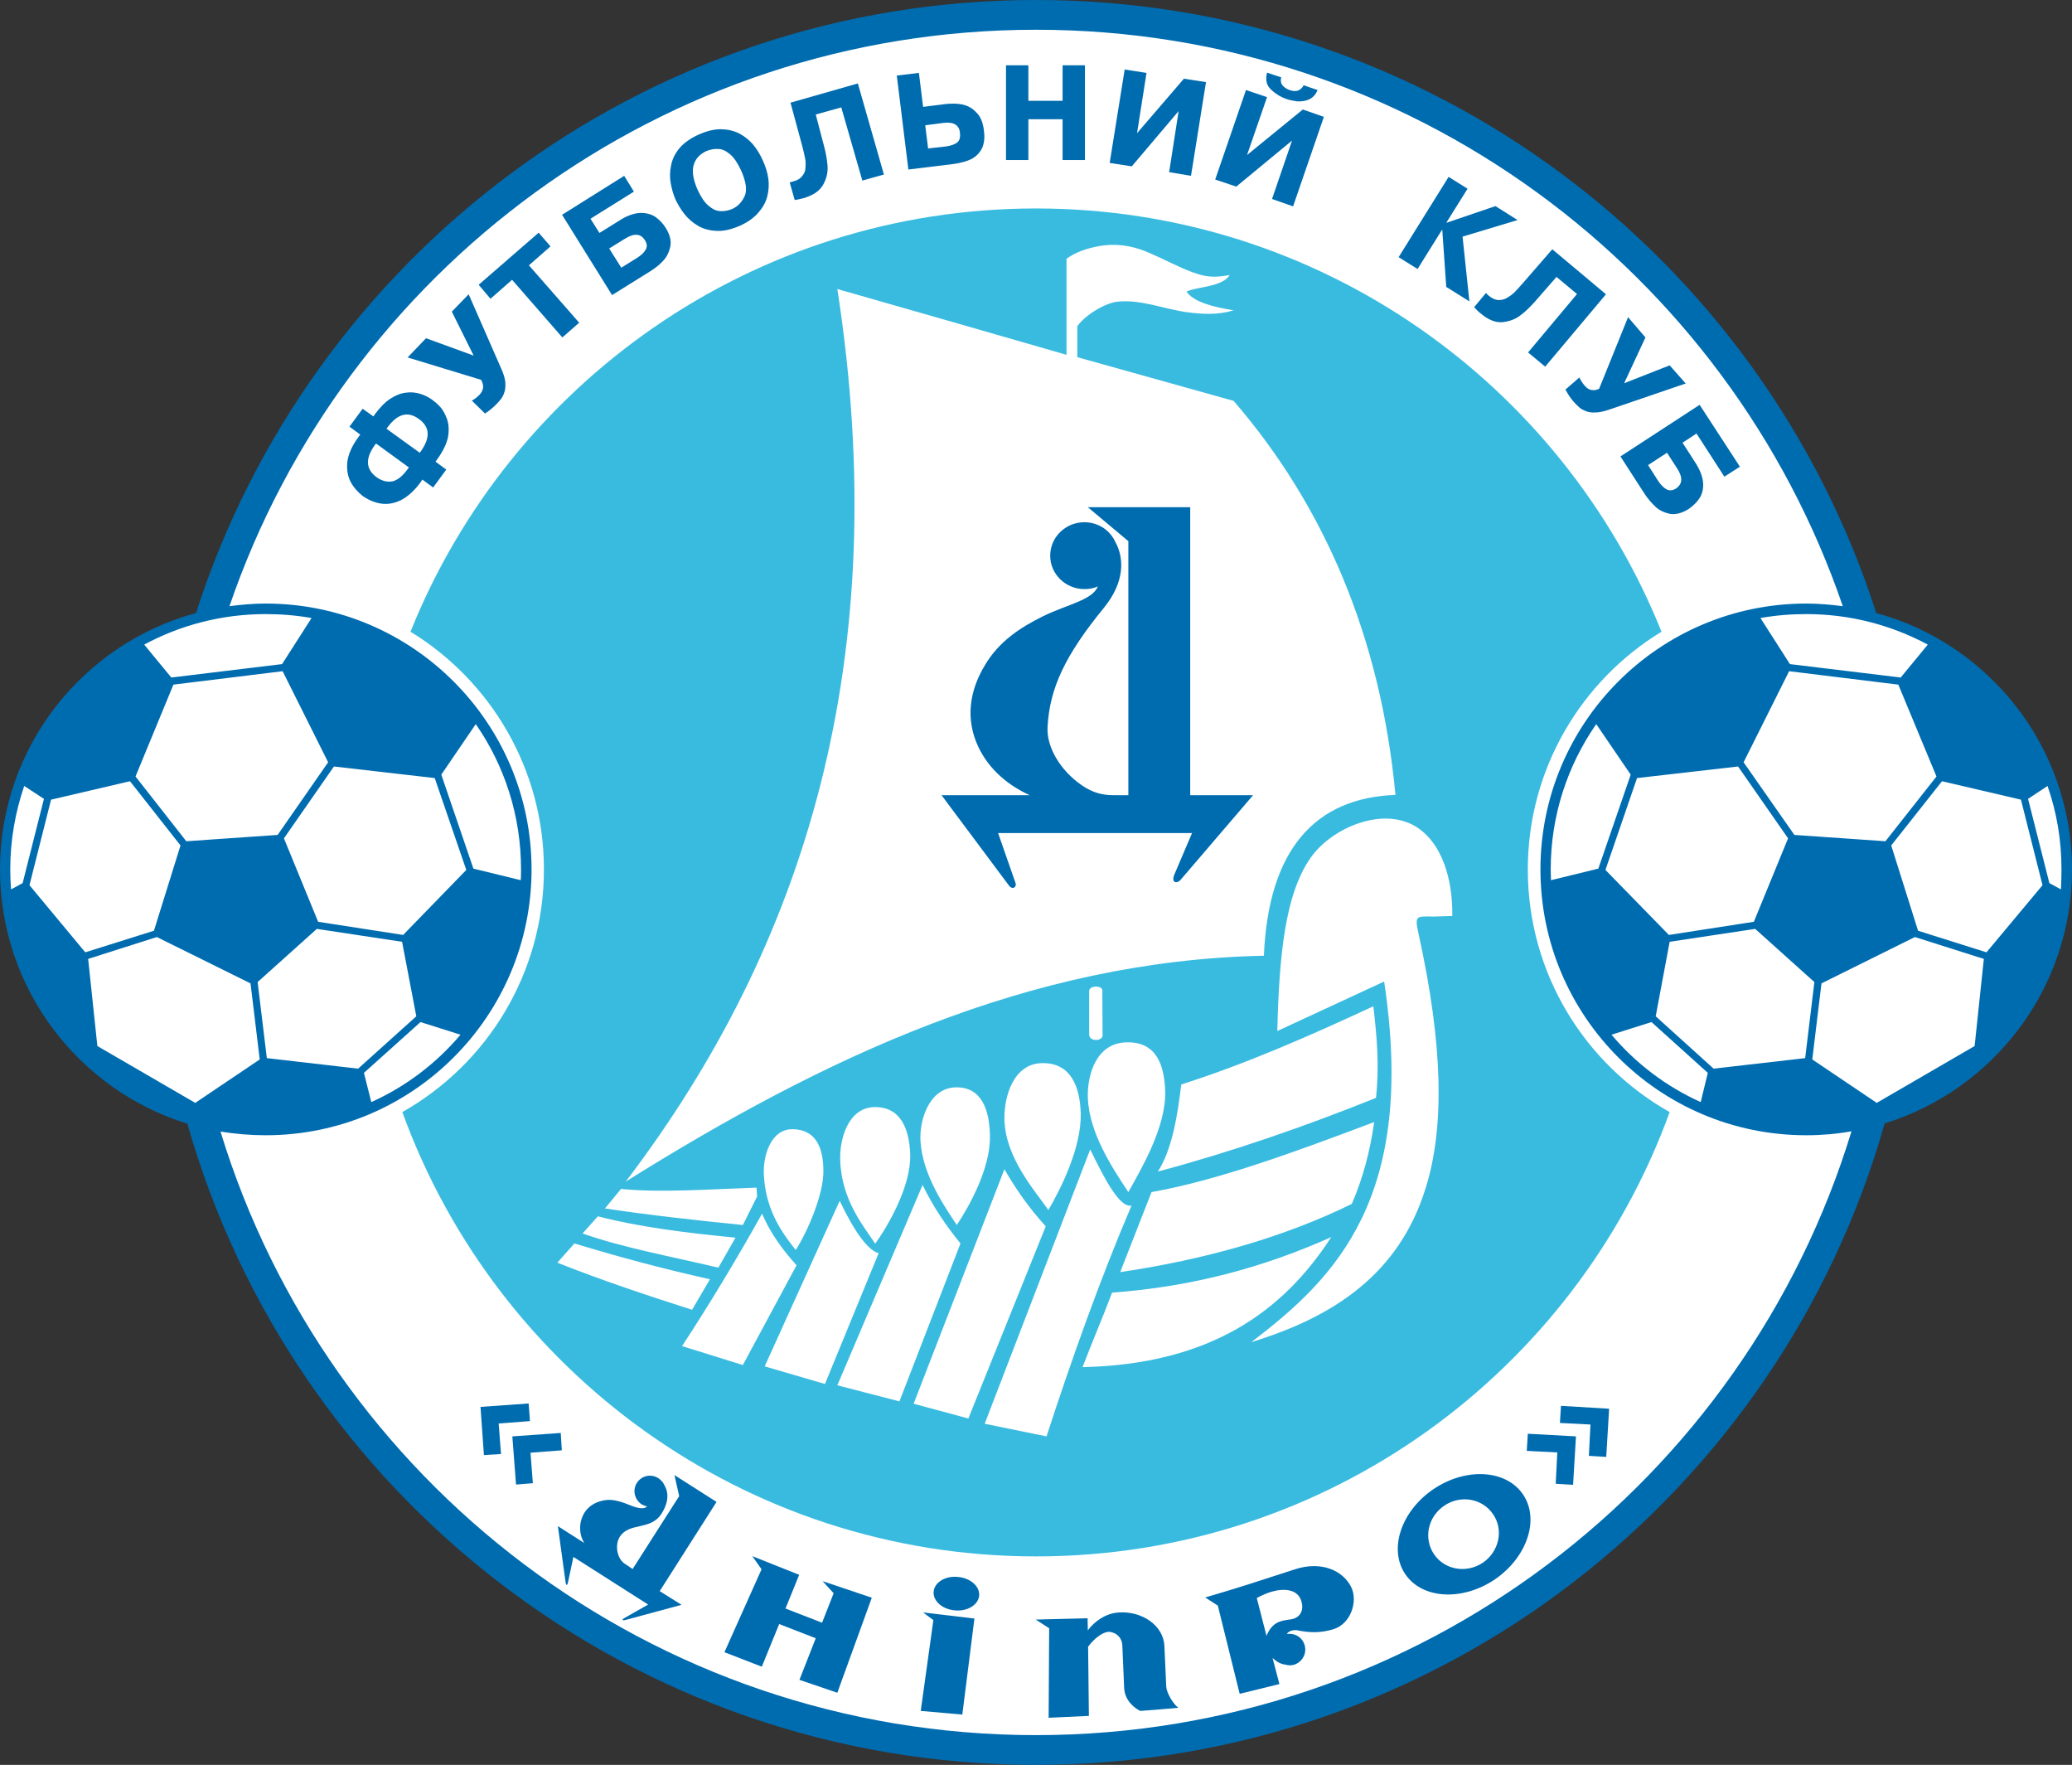
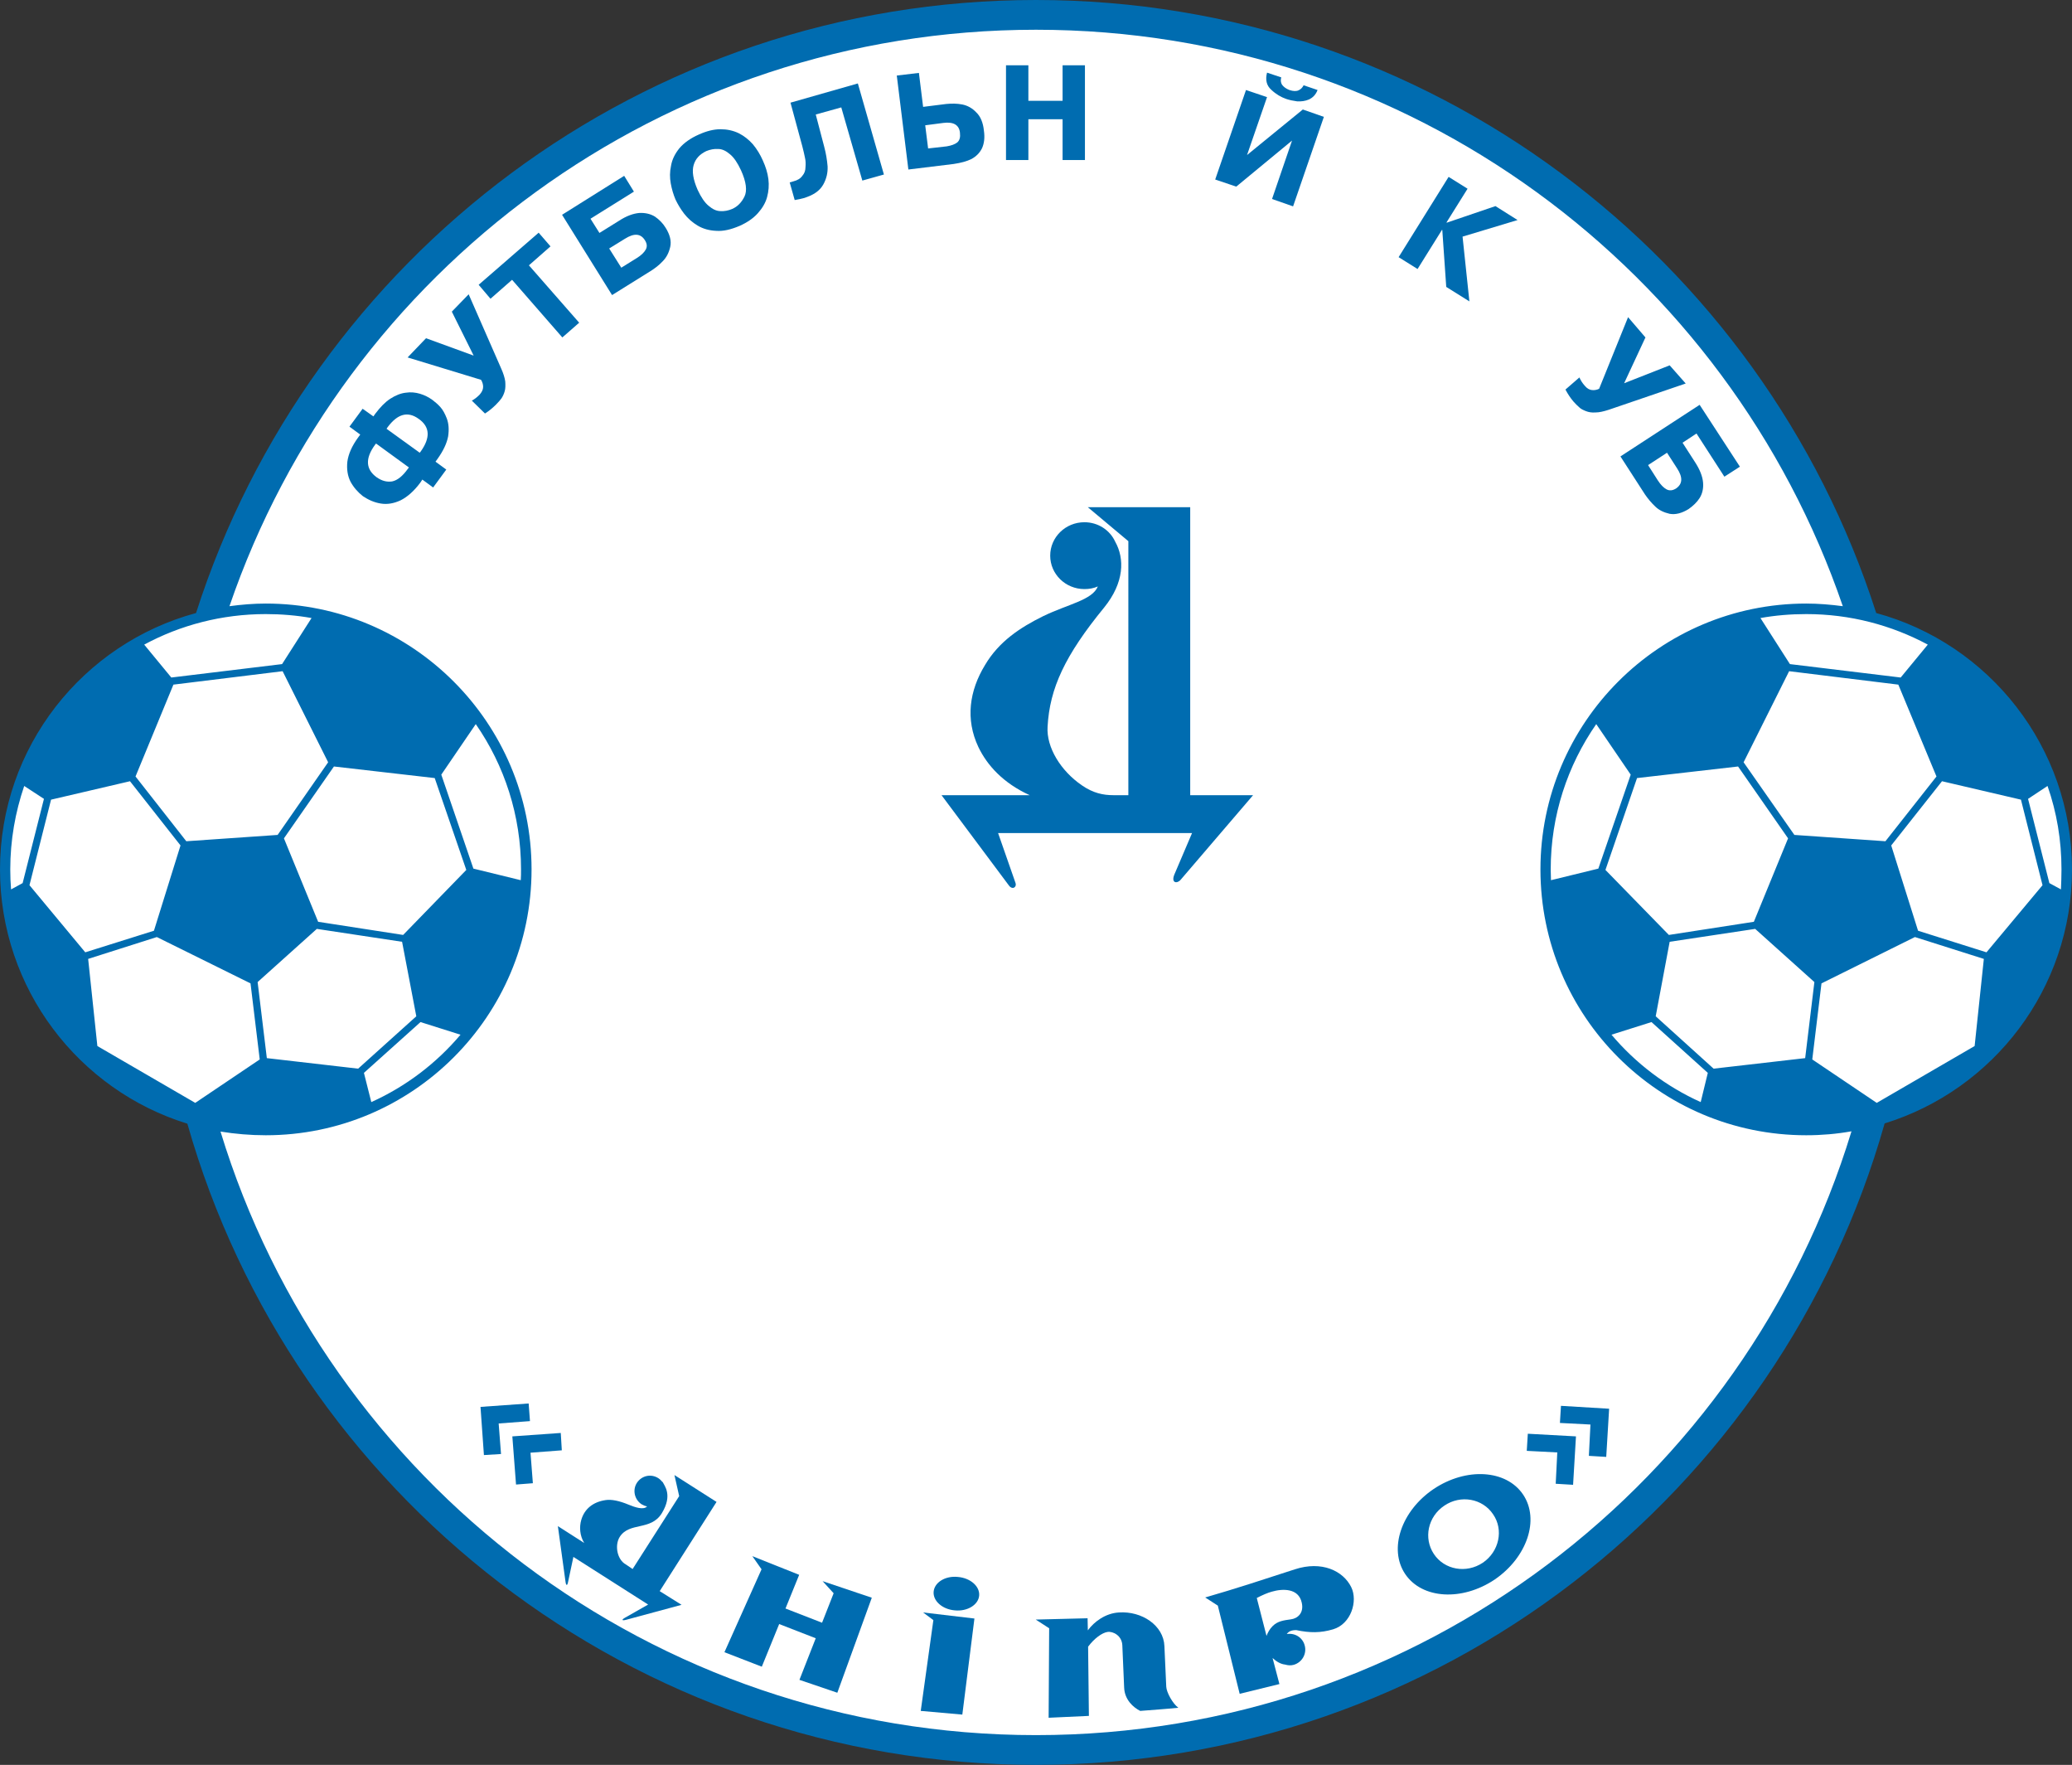
<svg xmlns="http://www.w3.org/2000/svg" version="1.0" id="Ebene_1" x="0px" y="0px" width="527.244px" height="448.969px" viewBox="0 0 527.244 448.969" enable-background="new 0 0 527.244 448.969" xml:space="preserve">
  <rect x="0" y="0" width="527.244" height="448.969" fill="#333333" stroke="none" />
  <path fill-rule="evenodd" clip-rule="evenodd" fill="#FFFFFF" d="M263.153,3.883c95.687,0,180.123,64.75,208.983,150.728  c41.045,13.392,55.509,42.586,53.634,69.907c-1.339,20.755-23.033,57.854-51.357,59.996  c-26.048,90.598-111.823,160.102-210.791,160.102c-98.632,0-185.546-65.821-211.393-160.972  c-34.953-6.563-50.89-37.028-50.755-63.946c0.133-25.378,16.471-53.77,53.634-64.885C83.834,68.701,167.399,3.883,263.153,3.883  L263.153,3.883z" />
  <path fill-rule="evenodd" clip-rule="evenodd" fill="#006CB0" d="M263.622,0c100.04,0,184.811,65.487,213.803,155.95  c28.661,7.768,49.819,34.083,49.819,65.219c0,30.4-20.089,56.114-47.675,64.616c-26.651,94.146-113.229,163.184-215.947,163.184  c-102.65,0-189.23-69.038-215.946-163.116C20.089,277.348,0,251.569,0,221.169c0-31.204,21.16-57.451,49.885-65.219  C78.879,65.487,163.583,0,263.622,0L263.622,0z M468.923,154.21C439.729,68.902,358.84,7.567,263.622,7.567  c-95.15,0-176.038,61.334-205.233,146.643c3.015-0.403,6.094-0.671,9.242-0.671c37.296,0,67.629,30.334,67.629,67.63  c0,37.364-30.333,67.63-67.629,67.63c-3.951,0-7.768-0.334-11.518-0.938c27.119,88.854,109.748,153.539,207.51,153.539  c97.761,0,180.39-64.685,207.51-153.606c-3.75,0.671-7.567,1.005-11.517,1.005c-37.365,0-67.632-30.267-67.632-67.63  c0-37.296,30.267-67.63,67.632-67.63C462.762,153.539,465.841,153.807,468.923,154.21L468.923,154.21z M406.717,220.969  l8.235-23.905l-8.771-12.857c-7.298,10.513-11.584,23.235-11.584,36.962c0,0.938,0.067,1.875,0.067,2.745L406.717,220.969  L406.717,220.969z M416.561,197.934l-8.036,23.369l16.137,16.538l21.627-3.346l8.707-21.227l-12.724-18.28L416.561,197.934  L416.561,197.934z M519.744,225.188l-5.49-21.762l-20.089-4.688l-12.923,16.337l6.829,21.696l17.411,5.49L519.744,225.188  L519.744,225.188z M516.062,203.224l5.423,21.428l2.947,1.607c0.067-1.675,0.135-3.349,0.135-5.089  c0-7.433-1.207-14.531-3.551-21.227L516.062,203.224L516.062,203.224z M434.572,272.93l-14.332-12.923l-10.175,3.214  c6.158,7.298,13.928,13.192,22.699,17.142L434.572,272.93L434.572,272.93z M421.313,258.533l14.733,13.324l23.3-2.678l2.344-19.351  l-15.064-13.526l-21.762,3.281L421.313,258.533L421.313,258.533z M463.497,250.163l-2.344,19.351l16.406,11.048l24.908-14.461  l2.344-22.163l-17.543-5.561L463.497,250.163L463.497,250.163z M479.769,214.005l12.99-16.472l-9.709-23.37l-27.788-3.415  l-11.584,23.169l12.923,18.48L479.769,214.005L479.769,214.005z M483.653,172.355l-28.189-3.415l-7.5-11.719  c3.75-0.668,7.632-1.003,11.651-1.003c11.183,0,21.694,2.813,30.935,7.767L483.653,172.355L483.653,172.355z M120.461,220.969  l-8.169-23.905l8.771-12.857c7.299,10.513,11.518,23.235,11.518,36.962c0,0.938,0,1.875-0.067,2.745L120.461,220.969  L120.461,220.969z M110.619,197.934l8.035,23.369l-16.071,16.538l-21.628-3.346l-8.704-21.227l12.722-18.28L110.619,197.934  L110.619,197.934z M7.5,225.188l5.49-21.762l20.089-4.688l12.855,16.337l-6.763,21.696l-17.476,5.49L7.5,225.188L7.5,225.188z   M11.183,203.224l-5.424,21.428l-2.946,1.607c-0.133-1.675-0.201-3.349-0.201-5.089c0-7.433,1.271-14.531,3.548-21.227  L11.183,203.224L11.183,203.224z M92.606,272.93l14.396-12.923l10.178,3.214c-6.16,7.298-13.928,13.192-22.699,17.142L92.606,272.93  L92.606,272.93z M105.932,258.533l-14.799,13.324l-23.234-2.678l-2.344-19.351l15.066-13.526l21.694,3.281L105.932,258.533  L105.932,258.533z M63.747,250.163l2.344,19.351l-16.406,11.048l-24.91-14.461l-2.344-22.163l17.477-5.561L63.747,250.163  L63.747,250.163z M47.408,214.005l-12.924-16.472l9.643-23.37l27.788-3.415l11.584,23.169l-12.855,18.48L47.408,214.005  L47.408,214.005z M43.591,172.355l28.189-3.415l7.5-11.719c-3.749-0.668-7.701-1.003-11.65-1.003  c-11.183,0-21.763,2.813-30.936,7.767L43.591,172.355L43.591,172.355z" />
-   <path fill-rule="evenodd" clip-rule="evenodd" fill="#39BBE0" d="M263.622,53.032c72.117,0,133.854,44.596,159.164,107.672  c-20.355,12.388-34.017,34.887-34.017,60.466c0,26.515,14.531,49.551,36.094,61.736c-23.906,65.892-87.05,113.03-161.241,113.03  c-74.124,0-137.335-47.139-161.24-113.03c21.561-12.185,36.025-35.288,36.025-61.736c0-25.579-13.594-48.01-33.949-60.466  C129.769,97.627,191.506,53.032,263.622,53.032L263.622,53.032z M277.148,252.173v10.98c0,1.942,3.48,1.74,3.413,0.202  l-0.064-11.452C280.497,250.699,277.148,250.564,277.148,252.173L277.148,252.173z M180.659,325.427l-4.554,7.767  c-11.517-3.683-23.369-7.632-34.283-11.985l4.352-4.887C157.356,319.734,169.141,322.881,180.659,325.427L180.659,325.427z   M152.134,309.422l-3.885,4.354c9.91,3.548,22.701,5.892,34.551,8.704l4.354-7.632C174.699,313.641,162.779,312.167,152.134,309.422  L152.134,309.422z M158.026,302.458l-4.084,4.957c11.517,1.74,23.234,3.012,35.086,4.219l3.617-7.233l-0.135-2.276  C180.659,302.525,168.138,303.463,158.026,302.458L158.026,302.458z M277.415,292.415l-26.851,69.773l15.736,3.214  c6.362-19.553,13.66-40.043,21.629-58.726C284.982,307.348,281.232,300.249,277.415,292.415L277.415,292.415z M255.587,297.437  l-23.102,59.66l13.928,3.753l19.687-48.882C261.949,307.415,258.533,302.593,255.587,297.437L255.587,297.437z M234.762,301.453  l-21.694,50.959l15.803,4.084l15.535-40.175C240.79,311.9,237.507,307.081,234.762,301.453L234.762,301.453z M213.669,305.473  l-19.083,42.117l15.333,4.485l13.66-33.278C220.969,318.129,217.554,313.641,213.669,305.473L213.669,305.473z M193.917,308.754  c-6.63,11.851-13.393,23.033-20.357,33.68l15.467,4.822l13.66-25.38C199.072,317.859,195.992,313.641,193.917,308.754  L193.917,308.754z M202.487,317.994c-2.61-3.349-7.566-9.308-8.101-18.885c-0.335-5.021,1.74-11.918,7.298-11.851  s7.834,4.151,7.834,10.646C209.585,303.732,205.635,313.037,202.487,317.994L202.487,317.994z M222.709,316.386  c-2.811-4.283-8.638-11.115-8.905-21.293c-0.201-5.021,1.875-13.324,8.704-13.459c6.697-0.132,8.906,5.625,9.107,12.12  C231.816,301.857,225.923,311.9,222.709,316.386L222.709,316.386z M243.467,311.634c-2.813-4.286-8.706-12.524-9.24-21.36  c-0.335-5.024,2.076-13.526,8.972-13.661c6.63-0.135,8.571,5.76,8.704,12.255C252.105,296.968,246.814,306.609,243.467,311.634  L243.467,311.634z M266.77,307.816c-3.281-4.755-11.116-13.392-11.182-23.303c-0.067-5.423,2.209-13.928,9.574-14.063  c7.232-0.132,9.643,5.827,9.845,12.791C275.206,291.946,269.918,302.458,266.77,307.816L266.77,307.816z M287.124,303.261  c-4.418-6.627-9.976-15.264-10.31-23.971c-0.202-5.692,2.074-13.995,9.844-14.127c7.564-0.202,9.642,5.689,9.841,12.521  C296.701,286.857,290.338,297.437,287.124,303.261L287.124,303.261z M338.751,314.713c-17.074,7.632-35.086,12.589-55.778,14.127  c-2.344,6.296-5.156,12.724-7.5,18.952C307.884,347.054,326.432,333.729,338.751,314.713L338.751,314.713z M349.667,285.451  c-1.005,7.23-2.813,14.194-5.692,20.824c-17.344,8.505-37.298,14.13-58.925,17.344l7.969-20.358  C310.093,300.249,330.114,292.816,349.667,285.451L349.667,285.451z M349.465,255.987c0.938,8.036,1.541,15.334,0.671,23.303  c-18.483,7.433-36.964,13.796-55.512,18.75c3.618-5.558,5.021-14.262,5.962-22.163C316.854,270.721,333.193,263.555,349.465,255.987  L349.465,255.987z M325.025,262.283c0.469-18.548,1.808-35.622,9.173-44.997c5.692-7.165,18.548-12.388,26.851-6.495  c5.625,3.951,8.637,12.319,8.505,22.23c-1.406,0-3.214,0.135-4.553,0.135c-4.488,0-5.156-0.536-4.02,4.485  c6.229,28.189,6.63,49.148,1.808,64.55c-6.762,21.896-23.367,32.81-44.394,39.237c21.762-16.471,42.05-37.096,33.814-91.734  L325.025,262.283L325.025,262.283z M271.389,65.821c0,8.102,0,16.271,0,24.441c-19.418-5.625-38.903-11.183-58.321-16.74  c14.53,93.877-8.102,166.932-53.836,227.061c50.219-31.403,102.516-56.244,162.378-57.451c1.14-27.051,13.058-40.175,33.48-40.913  c-3.75-40.042-18.079-73.455-41.18-100.239c-13.392-3.749-26.385-7.365-39.776-11.115c0-2.544,0-5.29,0-7.901  c2.212-3.012,7.166-5.892,10.245-6.227c6.026-0.602,11.786,1.875,17.61,2.679c3.952,0.536,7.969,0.737,11.921-0.469  c-5.224-0.87-10.113-2.076-11.988-4.755c2.145-1.204,9.176-1.138,10.983-4.217c-4.084,0.669-5.76,0.602-9.51-0.738  c-3.48-1.271-7.298-3.347-10.913-4.888c-5.021-2.209-9.844-2.678-15.199-1.204C275.206,63.68,273.196,64.55,271.389,65.821  L271.389,65.821z" />
  <path fill-rule="evenodd" clip-rule="evenodd" fill="#006CB0" d="M302.862,129.032v73.254h16.002l-18.413,21.495  c-0.873,1.071-2.546,0.938-1.608-1.339l4.485-10.513h-49.349l4.419,12.655c0.403,1.138-0.803,1.875-1.673,0.669l-17.143-22.967  h22.433c-6.763-3.079-10.847-7.633-13.058-12.253c-3.347-7.097-2.276-14.329,1.674-20.826c3.549-6.025,8.974-9.574,14.798-12.453  c6.36-3.081,12.521-4.085,13.928-7.567c-1.072,0.469-2.209,0.669-3.416,0.669c-4.819,0-8.704-3.817-8.704-8.503  c0-4.688,3.885-8.503,8.704-8.503c3.483,0,6.498,2.008,7.837,4.954l0,0c2.408,4.286,2.344,10.378-2.813,16.74  c-9.979,12.186-13.863,20.558-14.396,30.334c-0.335,5.221,3.349,11.249,8.771,14.931c2.813,1.941,5.355,2.477,7.969,2.477h3.814  V137.67l-10.31-8.638H302.862L302.862,129.032z" />
  <path fill-rule="evenodd" clip-rule="evenodd" fill="#006CB0" d="M110.216,124.011l-2.745-2.01l-0.536,0.804  c-1.607,2.142-3.28,3.615-5.021,4.485c-1.742,0.804-3.415,1.072-5.021,0.804c-1.674-0.268-3.148-0.938-4.554-1.875  c-1.271-1.005-2.344-2.209-3.146-3.683c-0.737-1.474-1.005-3.146-0.804-5.089c0.268-1.942,1.138-3.951,2.745-6.161l0.536-0.735  l-2.745-2.01l3.347-4.553l2.745,1.941l0.469-0.668c1.273-1.674,2.479-2.947,3.817-3.819c1.339-0.869,2.678-1.405,3.951-1.54  c1.271-0.201,2.479-0.066,3.615,0.268c1.14,0.335,2.21,0.872,3.215,1.607c0.602,0.469,1.271,1.005,1.941,1.742  c0.671,0.735,1.206,1.742,1.674,2.946c0.469,1.273,0.602,2.745,0.334,4.553c-0.334,1.742-1.204,3.617-2.678,5.692l-0.536,0.737  l2.745,2.008L110.216,124.011L110.216,124.011z M104.057,118.922l-8.37-6.094l-0.268,0.334c-2.544,3.482-2.344,6.229,0.401,8.237  c1.339,0.938,2.612,1.271,3.951,1.071c1.34-0.268,2.678-1.339,4.018-3.214L104.057,118.922L104.057,118.922z M106.802,115.172  l0.268-0.335c2.477-3.482,2.342-6.227-0.47-8.237c-2.811-2.076-5.423-1.337-7.967,2.076l-0.268,0.403L106.802,115.172  L106.802,115.172z" />
  <path fill-rule="evenodd" clip-rule="evenodd" fill="#006CB0" d="M120.527,90.463l-5.556-11.183l4.285-4.418l8.303,18.949  c0.536,1.204,0.872,2.276,1.005,3.214c0.067,0.938,0.067,1.808-0.133,2.477c-0.202,0.737-0.47,1.273-0.804,1.808  c-0.335,0.469-0.803,1.005-1.406,1.608c-0.804,0.803-1.74,1.605-2.813,2.276l-3.347-3.281c0.669-0.335,1.339-0.87,1.942-1.474  c0.602-0.669,0.936-1.339,0.936-2.008s-0.201-1.273-0.535-1.808l-18.683-5.692l4.688-4.888L120.527,90.463L120.527,90.463z" />
  <polygon fill-rule="evenodd" clip-rule="evenodd" fill="#006CB0" points="130.304,71.178 124.813,75.999 121.8,72.451   137.067,59.193 140.08,62.675 134.59,67.496 147.379,82.093 143.095,85.843 130.304,71.178 " />
  <path fill-rule="evenodd" clip-rule="evenodd" fill="#006CB0" d="M150.259,55.644l2.276,3.615l4.954-3.079  c1.942-1.273,3.684-1.875,5.224-2.008c1.54-0.067,2.878,0.268,3.951,0.936c1.071,0.737,2.008,1.674,2.745,2.88  c1.071,1.74,1.474,3.349,1.138,4.821c-0.335,1.474-0.938,2.679-1.941,3.683c-0.939,1.005-2.01,1.809-3.081,2.477l-9.776,6.095  l-12.722-20.424l15.803-9.91l2.477,4.018L150.259,55.644L150.259,55.644z M155.013,63.211l3.081,4.888l3.883-2.411  c1.206-0.737,1.942-1.474,2.344-2.209c0.401-0.737,0.334-1.475-0.201-2.344c-1.072-1.742-2.745-1.876-5.089-0.403L155.013,63.211  L155.013,63.211z" />
  <path fill-rule="evenodd" clip-rule="evenodd" fill="#006CB0" d="M188.225,57.451c-2.21,0.938-4.151,1.406-5.959,1.273  c-1.808-0.067-3.416-0.536-4.755-1.34c-1.339-0.803-2.477-1.808-3.415-3.012c-0.87-1.14-1.607-2.344-2.21-3.617  c-0.535-1.271-0.936-2.612-1.204-4.084c-0.268-1.474-0.268-2.947,0.066-4.487c0.268-1.607,1.005-3.081,2.143-4.485  c1.138-1.34,2.813-2.544,4.956-3.483c1.941-0.87,3.749-1.339,5.49-1.339c1.674,0,3.214,0.335,4.62,1.005  c1.339,0.669,2.544,1.607,3.617,2.813c1.003,1.206,1.874,2.61,2.544,4.151c0.735,1.607,1.204,3.146,1.405,4.688  c0.201,1.607,0.067,3.146-0.334,4.62s-1.206,2.811-2.344,4.084S190.167,56.581,188.225,57.451L188.225,57.451z M186.283,53.167  c1.406-0.604,2.411-1.674,3.148-3.148c0.737-1.472,0.469-3.75-0.872-6.696c-0.87-1.875-1.808-3.28-2.811-4.084  c-1.005-0.872-2.01-1.339-3.013-1.339c-1.005-0.067-2.01,0.133-3.013,0.535c-1.674,0.804-2.747,1.942-3.215,3.549  c-0.467,1.607-0.133,3.683,1.005,6.294c0.87,1.875,1.808,3.281,2.813,4.084c1.003,0.87,2.008,1.34,3.013,1.34  C184.342,53.769,185.345,53.568,186.283,53.167L186.283,53.167z" />
  <path fill-rule="evenodd" clip-rule="evenodd" fill="#006CB0" d="M202.219,50.89l-1.271-4.487c0.469-0.135,0.737-0.201,0.938-0.268  c1.071-0.268,1.809-0.737,2.276-1.406c0.536-0.602,0.804-1.339,0.804-2.209c0.066-0.804,0.066-1.607-0.135-2.411  c-0.133-0.804-0.401-1.742-0.669-2.878l-3.013-11.115l17.142-4.888l6.63,23.168l-5.49,1.54l-5.358-18.615l-6.495,1.808l2.143,8.169  c0.469,1.742,0.737,3.415,0.872,5.023c0.067,1.607-0.268,3.146-1.14,4.688c-0.936,1.605-2.544,2.678-5.021,3.413  C203.895,50.555,203.158,50.755,202.219,50.89L202.219,50.89z" />
  <path fill-rule="evenodd" clip-rule="evenodd" fill="#006CB0" d="M233.826,18.548l1.071,8.638l5.893-0.737  c1.405-0.133,2.745-0.133,4.084,0.133c1.339,0.268,2.544,0.938,3.549,2.01c1.071,1.003,1.74,2.612,1.941,4.62  c0.268,1.808,0.067,3.28-0.469,4.487c-0.602,1.204-1.472,2.076-2.678,2.745c-1.206,0.602-2.747,1.003-4.554,1.271l-11.517,1.406  l-2.947-23.905L233.826,18.548L233.826,18.548z M235.431,31.872l0.738,5.893l4.753-0.535c1.204-0.202,2.076-0.536,2.678-1.005  c0.604-0.536,0.804-1.339,0.669-2.479c-0.201-1.941-1.607-2.811-4.219-2.477L235.431,31.872L235.431,31.872z" />
  <polygon fill-rule="evenodd" clip-rule="evenodd" fill="#006CB0" points="261.681,30.333 261.681,40.711 255.989,40.711   255.989,16.607 261.681,16.607 261.681,25.645 270.387,25.645 270.387,16.607 276.076,16.607 276.076,40.711 270.387,40.711   270.387,30.333 261.681,30.333 " />
-   <polygon fill-rule="evenodd" clip-rule="evenodd" fill="#006CB0" points="289.336,33.882 301.254,20.021 306.879,20.892   303.062,44.729 297.504,43.792 299.915,28.257 287.994,42.319 282.372,41.448 286.187,17.678 291.744,18.548 289.336,33.882 " />
  <path fill-rule="evenodd" clip-rule="evenodd" fill="#006CB0" d="M317.323,39.439l14.197-11.584l5.355,1.875l-7.834,22.767  l-5.355-1.875l5.089-14.865l-14.197,11.719l-5.355-1.809l7.834-22.767l5.355,1.808L317.323,39.439L317.323,39.439z M322.412,18.48  l3.618,1.206c-0.202,0.669-0.135,1.339,0.199,1.875c0.401,0.535,1.005,1.003,1.875,1.339c1.005,0.335,1.808,0.335,2.344,0.067  c0.604-0.268,1.005-0.737,1.271-1.273l3.551,1.206c-0.469,1.206-1.207,1.942-2.209,2.411c-0.94,0.401-1.942,0.536-3.015,0.469  c-1.005-0.135-1.942-0.335-2.745-0.604c-1.339-0.469-2.613-1.204-3.817-2.344C322.277,21.762,321.943,20.288,322.412,18.48  L322.412,18.48z" />
  <polygon fill-rule="evenodd" clip-rule="evenodd" fill="#006CB0" points="368.147,56.648 380.534,52.43 386.159,55.979   372.164,60.196 373.904,76.67 368.013,72.987 367.008,58.523 366.94,58.456 360.715,68.433 355.893,65.42 368.616,44.997   373.436,48.01 368.08,56.581 368.147,56.648 " />
-   <path fill-rule="evenodd" clip-rule="evenodd" fill="#006CB0" d="M375.111,78.142l3.012-3.615c0.27,0.335,0.536,0.536,0.671,0.669  c0.87,0.737,1.673,1.071,2.476,1.138c0.806,0,1.541-0.135,2.279-0.602c0.668-0.403,1.339-0.87,1.939-1.474  c0.536-0.604,1.207-1.271,2.01-2.21l7.5-8.637l13.658,11.451L393.19,93.275l-4.354-3.615l12.454-14.865l-5.221-4.352l-5.493,6.293  c-1.204,1.34-2.408,2.544-3.683,3.482c-1.271,1.005-2.81,1.541-4.617,1.742c-1.743,0.133-3.618-0.604-5.561-2.276  C376.248,79.348,375.715,78.812,375.111,78.142L375.111,78.142z" />
  <path fill-rule="evenodd" clip-rule="evenodd" fill="#006CB0" d="M413.279,97.494l11.584-4.554l4.084,4.62l-19.62,6.696  c-1.271,0.403-2.344,0.671-3.349,0.671c-0.938,0.067-1.74-0.067-2.408-0.335c-0.671-0.268-1.274-0.536-1.676-0.938  c-0.469-0.401-1.005-0.938-1.541-1.54c-0.735-0.87-1.406-1.875-2.007-3.013l3.548-3.081c0.334,0.737,0.738,1.406,1.339,2.076  c0.604,0.737,1.207,1.071,1.875,1.138c0.671,0.067,1.271-0.067,1.808-0.334l7.365-18.214l4.421,5.156L413.279,97.494L413.279,97.494  z" />
  <path fill-rule="evenodd" clip-rule="evenodd" fill="#006CB0" d="M431.692,110.284l-3.548,2.344l3.146,4.888  c1.271,1.941,1.942,3.683,2.074,5.222c0.135,1.54-0.199,2.88-0.87,3.951s-1.673,2.01-2.813,2.813  c-1.74,1.071-3.346,1.474-4.819,1.206c-1.474-0.335-2.748-0.938-3.683-1.875c-1.005-0.938-1.875-2.008-2.613-3.081l-6.226-9.642  l20.153-13.125l10.245,15.735l-3.949,2.544L431.692,110.284L431.692,110.284z M424.192,115.172l-4.819,3.146l2.476,3.883  c0.735,1.138,1.474,1.876,2.209,2.278c0.738,0.401,1.541,0.334,2.411-0.202c1.676-1.138,1.808-2.811,0.27-5.155L424.192,115.172  L424.192,115.172z" />
  <path fill-rule="evenodd" clip-rule="evenodd" fill="#006CB0" d="M171.618,375.243l10.714,6.832l-14.462,22.699l5.558,3.48  l-14.128,3.817c-1.072,0.27-1.206,0-0.268-0.536l5.892-3.349l-19.017-12.117l-1.339,6.293c-0.201,1.14-0.536,1.072-0.669,0  l-1.942-14.127l6.696,4.283c-1.137-1.875-1.271-4.084-0.735-5.892c0.803-2.745,2.946-4.553,6.227-5.021  c1.406-0.202,3.347,0.135,5.892,1.204c1.474,0.604,3.75,1.406,4.62,0.401c-0.467-0.067-0.936-0.267-1.405-0.536  c-1.808-1.204-2.344-3.615-1.206-5.423c1.206-1.875,3.615-2.411,5.49-1.204c0.401,0.267,0.737,0.604,1.005,0.938h0.067  c0.469,1.002,2.61,3.346-0.201,7.966c-2.814,4.556-8.237,2.145-10.715,6.029c-1.339,2.142-0.668,5.824,1.608,7.031l1.673,1.137  l11.852-18.548L171.618,375.243L171.618,375.243z" />
  <polygon fill-rule="evenodd" clip-rule="evenodd" fill="#006CB0" points="209.317,402.229 221.839,406.447 213.067,430.62   203.426,427.339 207.576,416.76 198.27,413.145 193.85,423.993 184.342,420.308 193.783,399.217 191.439,395.868 203.358,400.623   199.876,409.192 209.183,412.808 212.13,405.311 209.317,402.229 " />
  <polygon fill-rule="evenodd" clip-rule="evenodd" fill="#006CB0" points="234.896,410.197 247.954,411.738 244.874,436.178   234.294,435.24 237.507,412.14 234.896,410.197 " />
  <path fill-rule="evenodd" clip-rule="evenodd" fill="#006CB0" d="M243.735,401.159c3.214,0.267,5.624,2.408,5.423,4.752  s-3.013,4.087-6.227,3.75c-3.146-0.267-5.558-2.408-5.357-4.752S240.521,400.822,243.735,401.159L243.735,401.159z" />
  <path fill-rule="evenodd" clip-rule="evenodd" fill="#006CB0" d="M263.555,412.005l13.192-0.334l0.067,3.079  c1.605-2.209,4.485-4.351,7.898-4.553c5.827-0.401,11.385,3.281,11.587,8.572l0.466,10.31c0.067,1.474,1.676,4.354,3.082,5.358  c-3.214,0.334-6.428,0.536-9.709,0.803c-1.74-0.87-3.952-2.813-4.084-5.892l-0.469-10.849c-0.135-2.408-2.344-3.548-3.75-3.349  c-1.406,0.202-3.416,1.676-4.954,3.753l0.199,17.607l-10.245,0.472l0.135-22.767L263.555,412.005L263.555,412.005z" />
  <path fill-rule="evenodd" clip-rule="evenodd" fill="#006CB0" d="M306.677,406.38l3.214,2.077l5.558,22.433l10.113-2.479  l-1.743-6.63c0.87,0.803,1.942,1.541,3.214,1.676c0.671,0.199,1.406,0.267,2.145,0.067c2.142-0.604,3.413-2.813,2.813-4.957  c-0.536-2.007-2.479-3.214-4.556-2.88c0.472-0.668,1.14-1.002,2.411-1.002c3.483,0.735,6.229,0.735,9.375-0.202  c4.553-1.339,6.36-7.166,4.62-10.714c-2.074-4.219-7.567-6.762-14.329-4.553C321.879,401.692,314.379,404.171,306.677,406.38  L306.677,406.38z M322.277,416.156l-2.476-9.642c1.406-0.735,2.813-1.339,3.817-1.605c2.745-0.806,6.829-0.938,7.632,2.813  c0.604,2.678-1.137,4.017-2.745,4.219c-1.808,0.267-3.349,0.401-4.688,1.74C323.083,414.416,322.614,415.286,322.277,416.156  L322.277,416.156z" />
  <path fill-rule="evenodd" clip-rule="evenodd" fill="#006CB0" d="M364.799,378.794c8.303-5.558,18.48-4.954,22.767,1.406  s1.005,16.002-7.233,21.627c-8.303,5.558-18.48,4.957-22.767-1.406C353.282,394.061,356.563,384.352,364.799,378.794  L364.799,378.794z M367.544,383.013c4.151-2.813,9.709-1.808,12.39,2.209c2.742,3.949,1.538,9.507-2.613,12.322  c-4.219,2.813-9.776,1.808-12.454-2.212C362.188,391.315,363.325,385.825,367.544,383.013L367.544,383.013z" />
  <polygon fill-rule="evenodd" clip-rule="evenodd" fill="#006CB0" points="388.77,364.731 388.503,369.085 396.27,369.486   395.868,377.455 400.289,377.722 401.024,365.402 388.77,364.731 " />
  <polygon fill-rule="evenodd" clip-rule="evenodd" fill="#006CB0" points="397.207,357.633 396.94,361.986 404.707,362.388   404.306,370.356 408.724,370.623 409.462,358.371 397.207,357.633 " />
  <polygon fill-rule="evenodd" clip-rule="evenodd" fill="#006CB0" points="131.309,377.654 135.595,377.32 134.991,369.554   142.96,368.95 142.692,364.532 130.371,365.402 131.309,377.654 " />
  <polygon fill-rule="evenodd" clip-rule="evenodd" fill="#006CB0" points="123.139,370.157 127.491,369.888 126.891,362.121   134.858,361.518 134.522,357.032 122.269,357.902 123.139,370.157 " />
</svg>